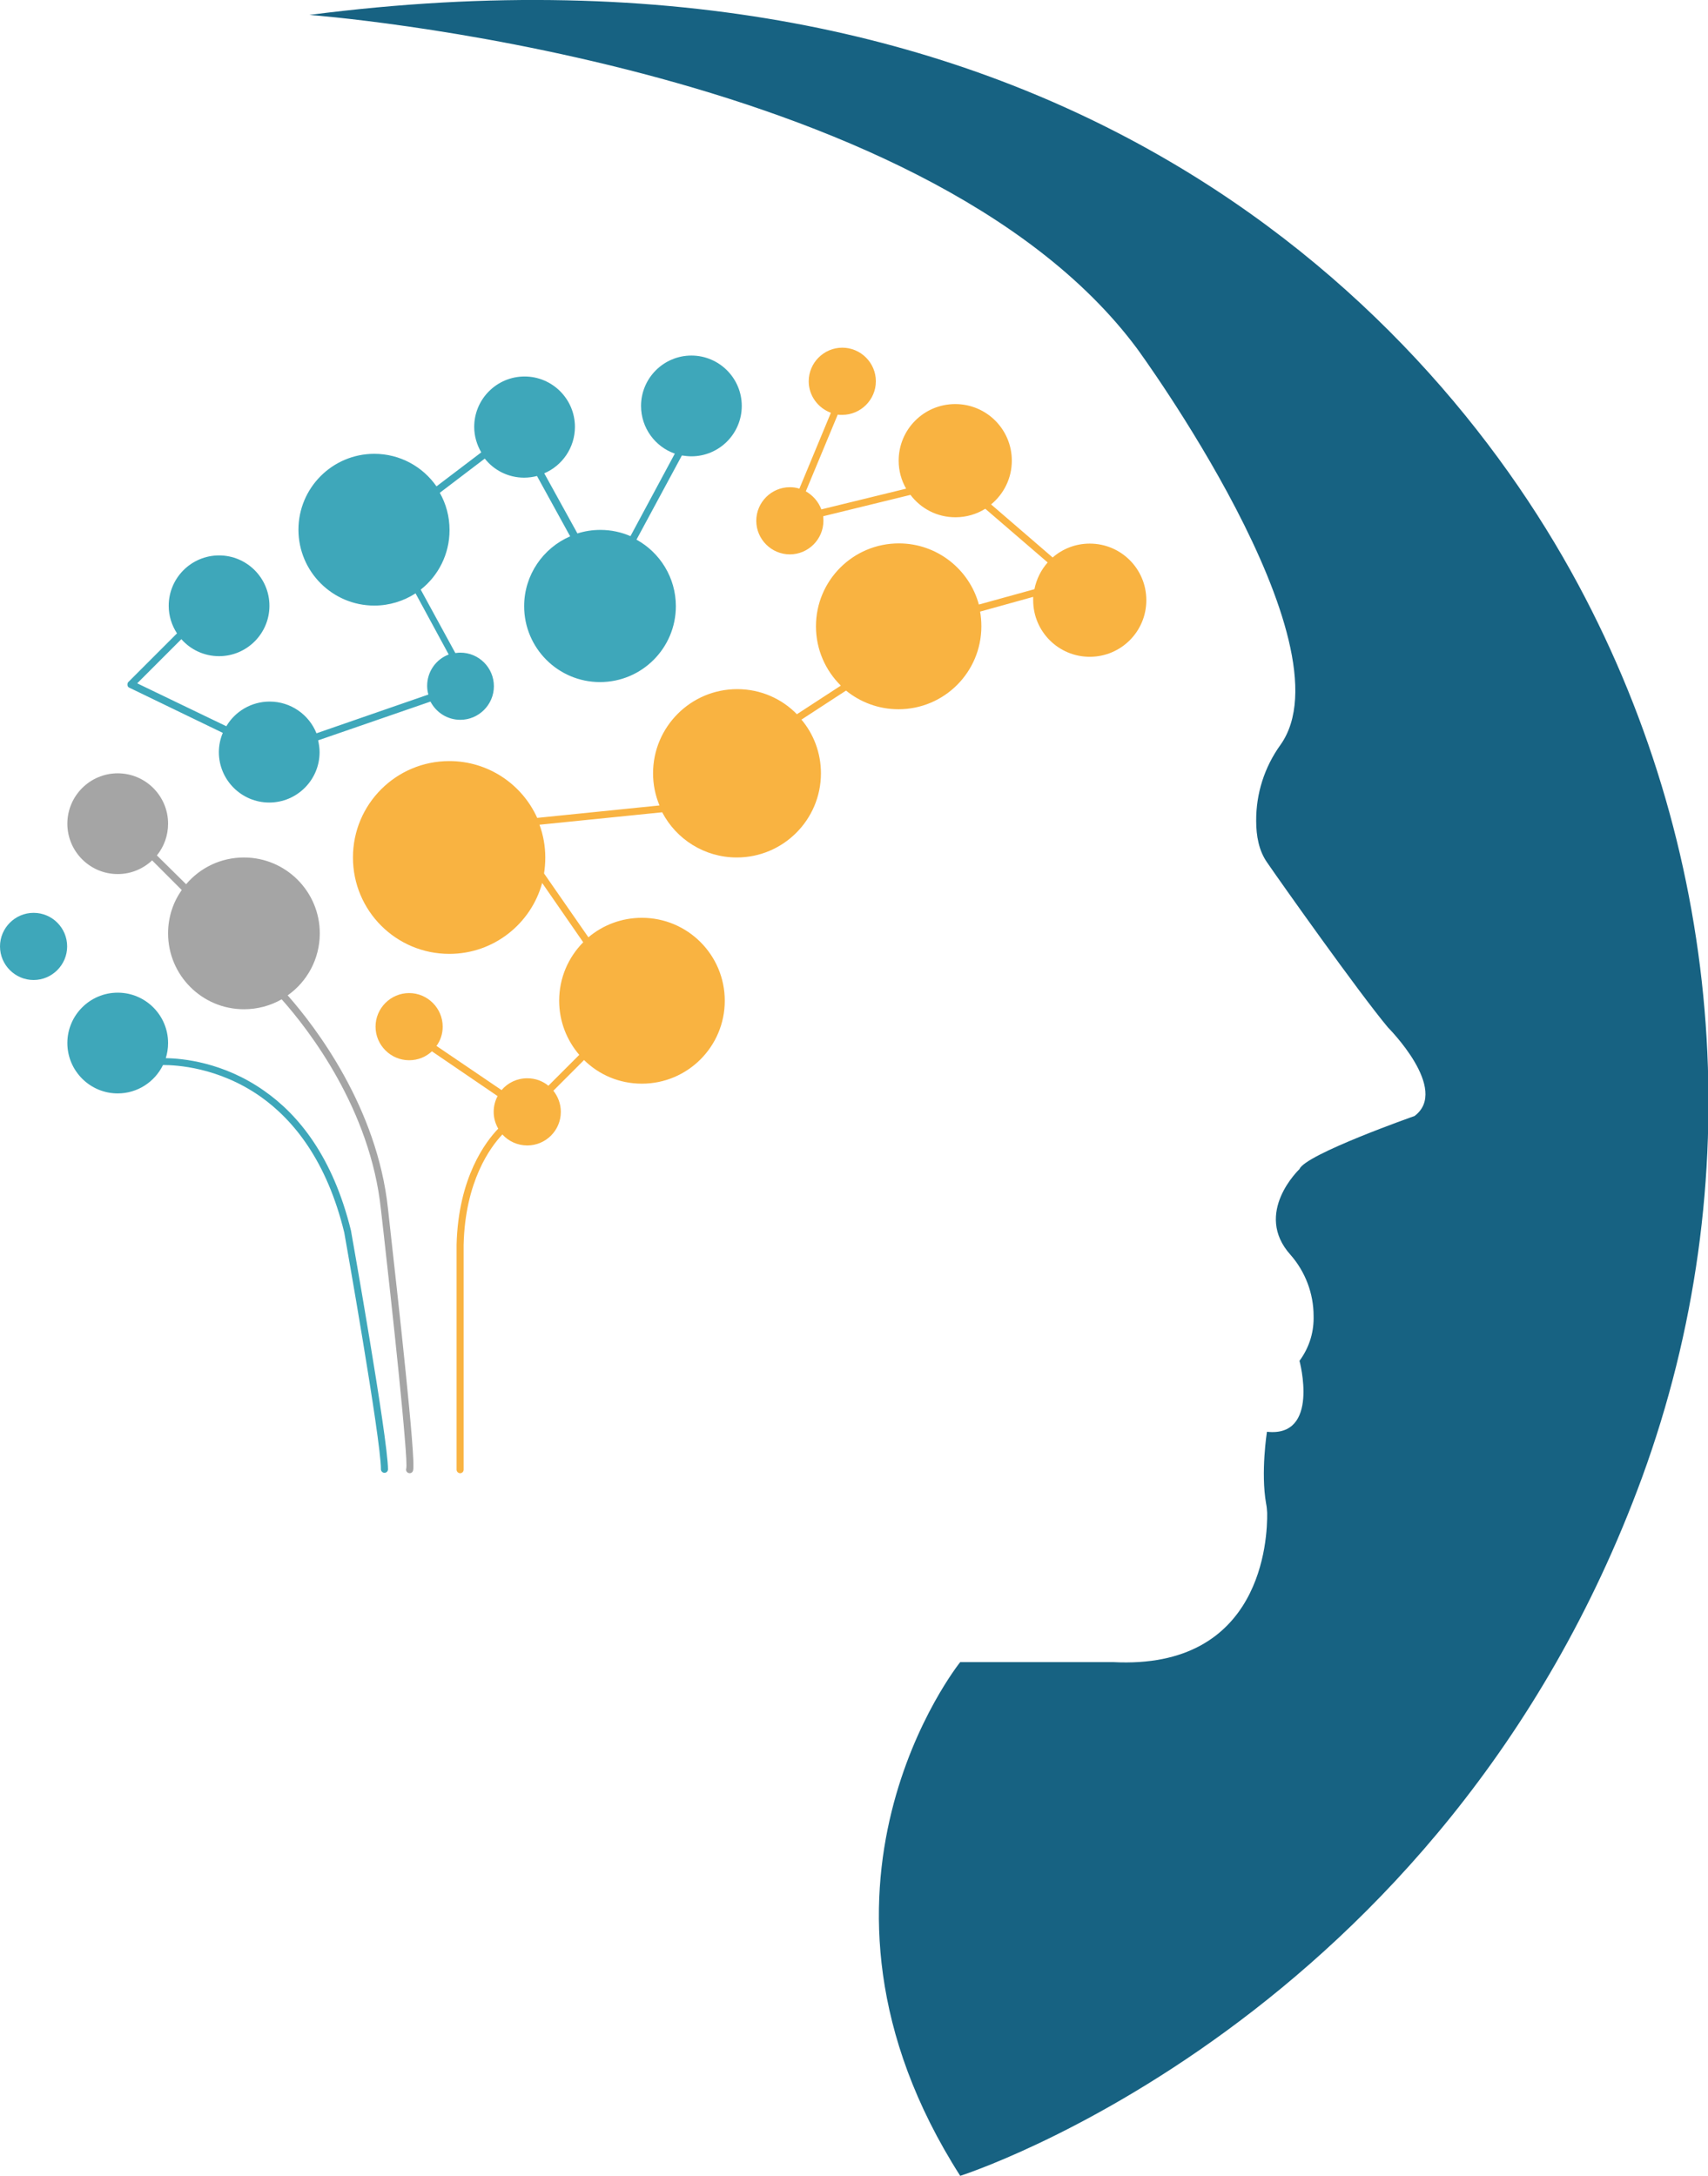
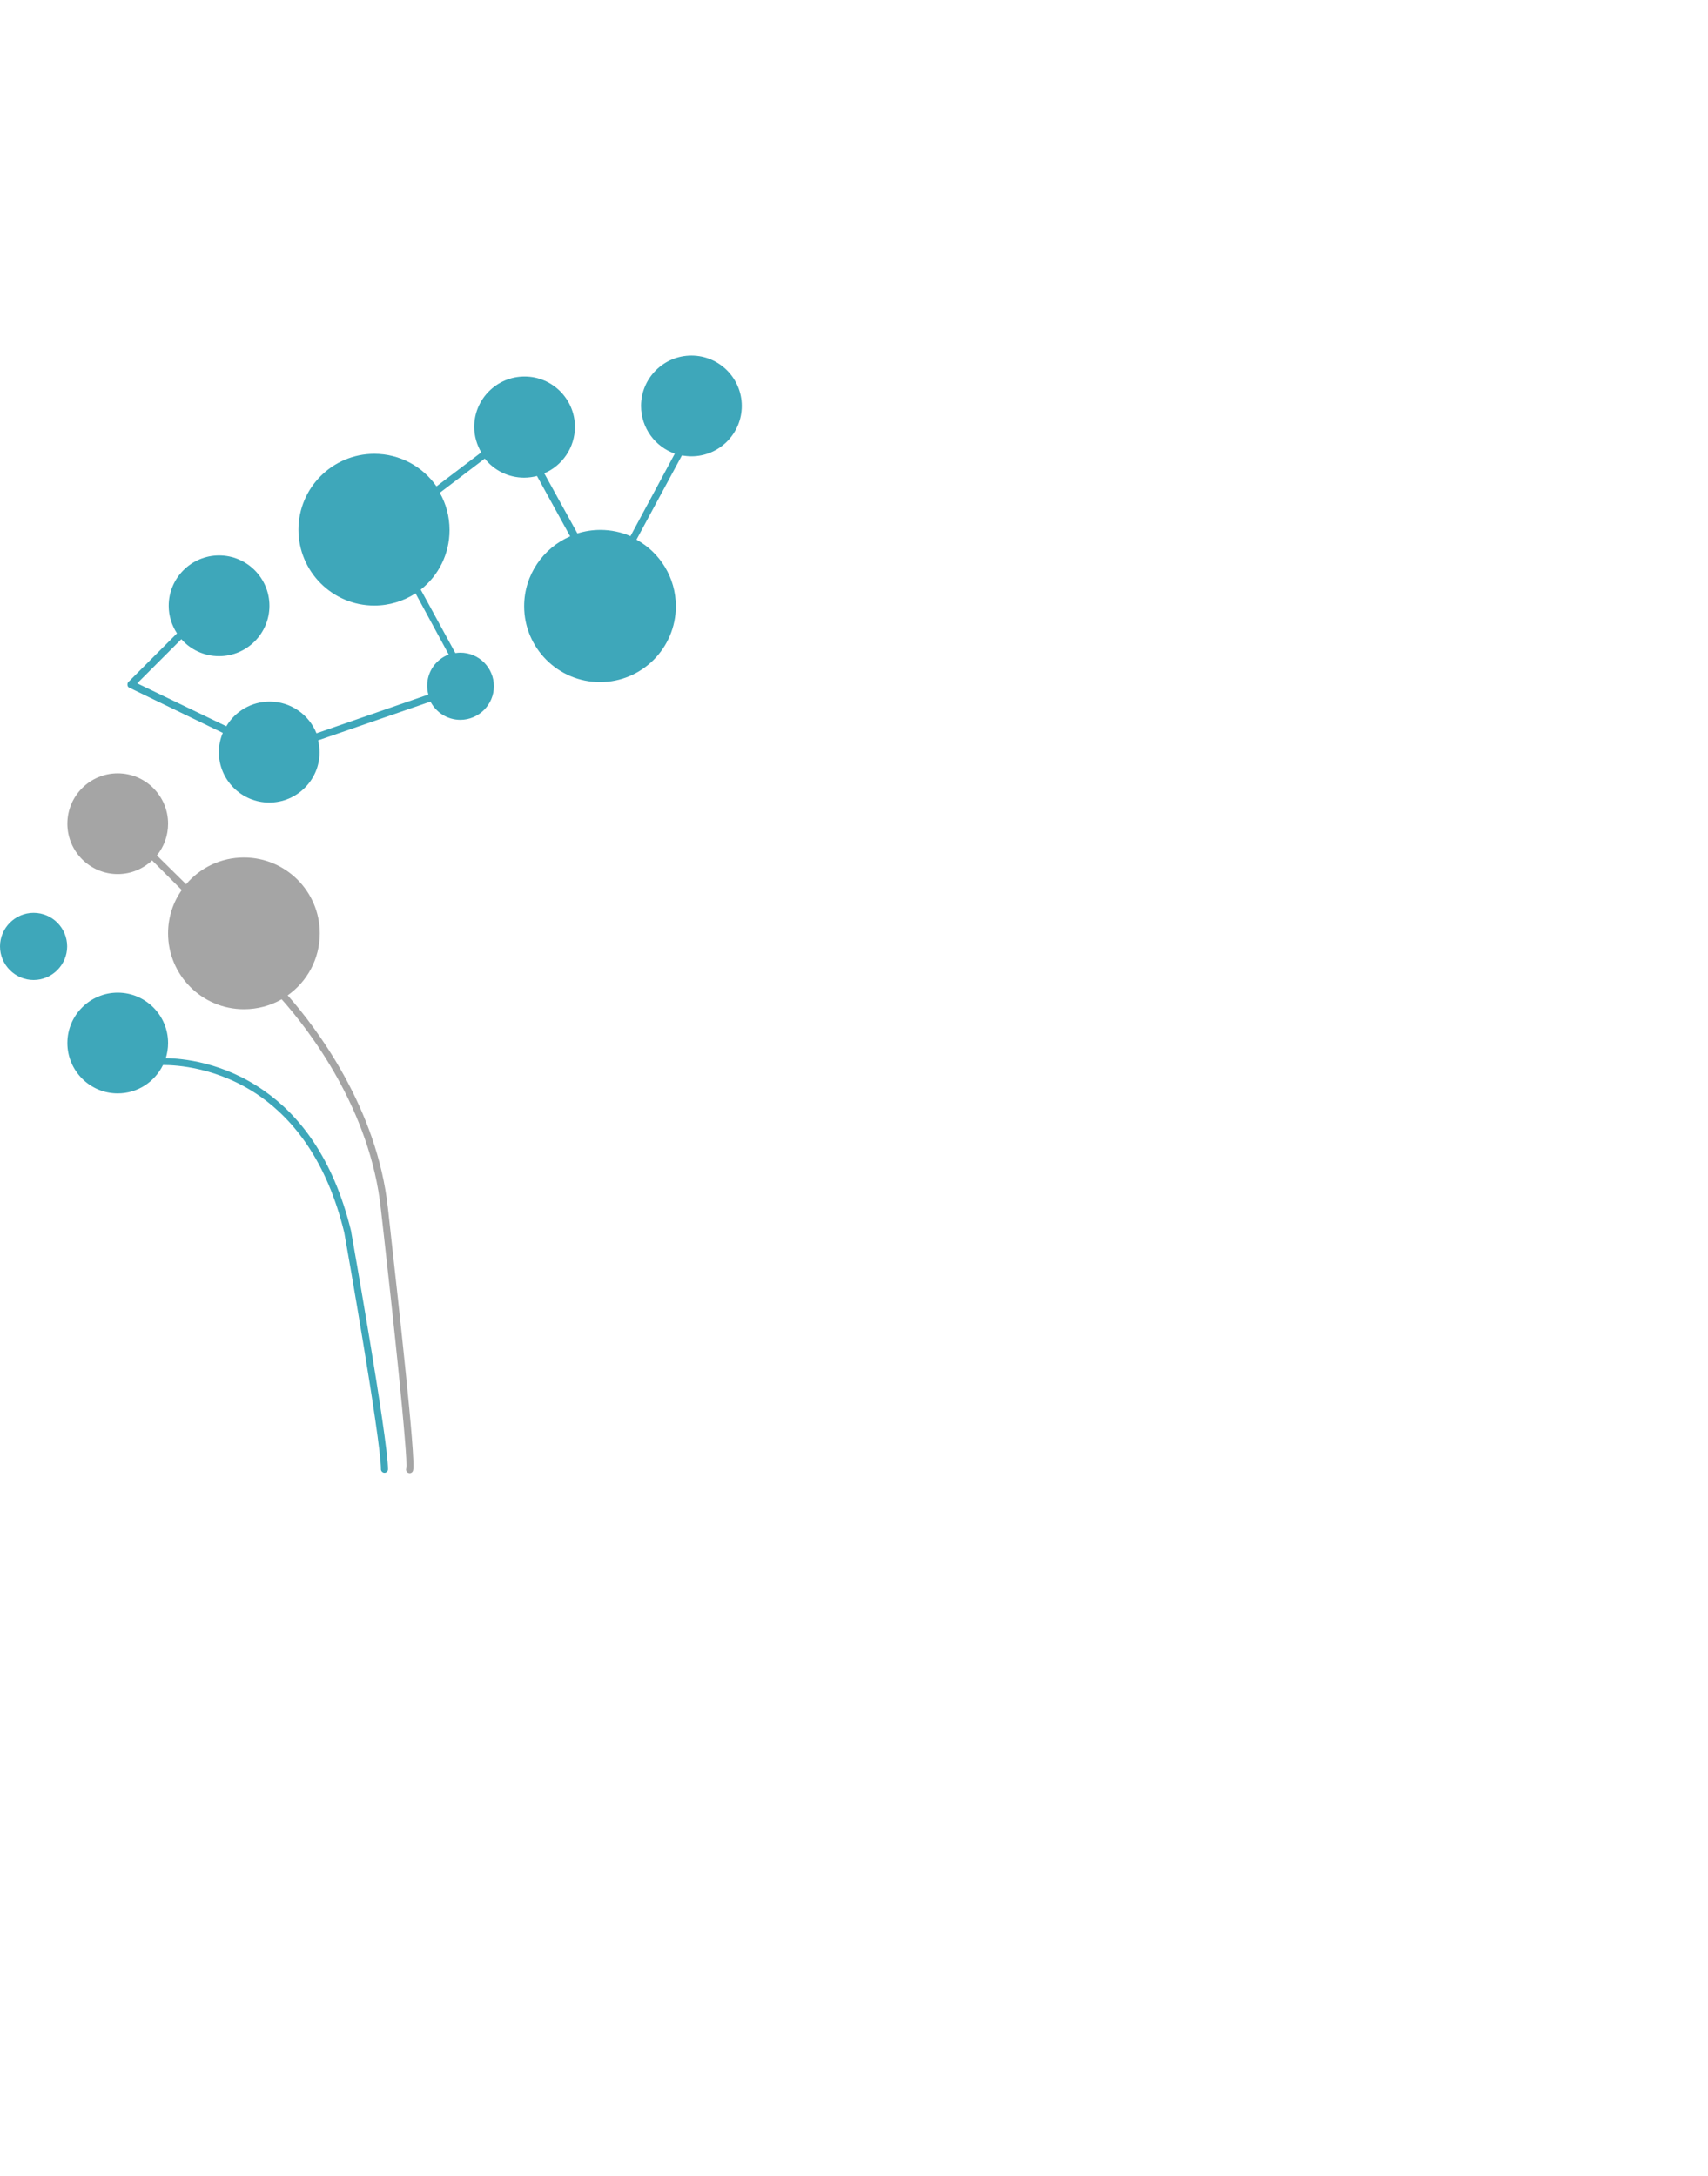
<svg xmlns="http://www.w3.org/2000/svg" id="Camada_2" data-name="Camada 2" viewBox="0 0 82.41 104.96">
  <g id="Camada_1-2" data-name="Camada 1">
    <g>
-       <path d="m14.93.72s29.61,2.2,39.93,16.09c0,0,10.42,14.22,6.92,19.12-.77,1.07-1.18,2.35-1.17,3.67,0,.72.13,1.43.52,1.99.58.85,4.41,6.26,5.84,7.97,0,0,2.99,2.99,1.28,4.27,0,0-5.27,1.85-5.55,2.56,0,0-2.25,2.12-.43,4.14.71.81,1.11,1.86,1.11,2.94.02.7-.16,1.46-.68,2.17,0,0,1,3.7-1.57,3.42,0,0-.31,1.96-.04,3.47.03.14.04.29.05.44.02,1.24-.23,7.58-7.44,7.2h-7.37s-8.83,10.97,0,24.78c0,0,23.25-7.39,32.9-33.69,5.17-14.14,4.04-29.82-3.09-43.08C68.56,14.09,50.08-3.83,14.93.72" style="fill: #176282; fill-rule: evenodd;" />
-       <path d="m40.09,19.91c-.62-.23-1.07-.82-1.07-1.52,0-.89.73-1.62,1.62-1.62s1.62.73,1.62,1.62-.73,1.62-1.62,1.62c-.07,0-.15,0-.22-.01l-1.54,3.7c.34.19.61.5.75.87l4.09-1c-.23-.4-.36-.86-.36-1.35,0-1.51,1.22-2.73,2.73-2.73s2.73,1.22,2.73,2.73c0,.85-.39,1.61-1,2.11l2.97,2.56c.48-.42,1.11-.67,1.79-.67,1.51,0,2.73,1.22,2.73,2.73s-1.22,2.73-2.73,2.73-2.73-1.22-2.73-2.73c0-.05,0-.1,0-.16l-2.56.71c.04.23.06.47.06.71,0,2.21-1.79,4-4,4-.96,0-1.84-.34-2.53-.9l-2.15,1.4c.59.7.94,1.61.94,2.59,0,2.24-1.82,4.06-4.06,4.06-1.56,0-2.92-.88-3.6-2.18l-5.92.6c.18.49.28,1.03.28,1.58,0,.26-.02.52-.06.77l2.14,3.08c.7-.59,1.6-.94,2.58-.94,2.21,0,4,1.79,4,4s-1.79,4-4,4c-1.09,0-2.07-.43-2.79-1.14l-1.48,1.48c.22.28.36.63.36,1.02,0,.9-.73,1.62-1.62,1.62-.47,0-.9-.2-1.2-.53-.57.6-1.8,2.25-1.87,5.33v10.84c0,.1-.08.17-.17.17s-.17-.08-.17-.17v-10.84h0c.08-3.27,1.42-5,2.01-5.61-.14-.24-.22-.52-.22-.81,0-.28.07-.54.19-.76l-3.17-2.16c-.29.27-.67.43-1.1.43-.89,0-1.62-.73-1.62-1.62s.73-1.62,1.62-1.62,1.62.73,1.62,1.62c0,.35-.11.67-.3.93l3.14,2.13c.3-.35.74-.57,1.24-.57.39,0,.74.13,1.02.36l1.49-1.49c-.6-.7-.97-1.61-.97-2.61,0-1.1.44-2.09,1.16-2.82l-1.98-2.86c-.54,1.97-2.34,3.42-4.48,3.42-2.57,0-4.65-2.08-4.65-4.65s2.08-4.65,4.65-4.65c1.88,0,3.51,1.12,4.24,2.74l5.9-.6c-.2-.48-.31-1-.31-1.55,0-2.24,1.82-4.06,4.06-4.06,1.13,0,2.15.46,2.88,1.21l2.12-1.38c-.74-.73-1.2-1.74-1.2-2.86,0-2.21,1.79-4,4-4,1.84,0,3.4,1.25,3.86,2.95l2.68-.74c.1-.49.32-.93.64-1.29l-3.01-2.59c-.42.26-.91.41-1.44.41-.89,0-1.67-.42-2.17-1.08l-4.21,1.03c0,.07.01.14.01.22,0,.89-.73,1.62-1.62,1.62s-1.62-.73-1.62-1.62.73-1.62,1.62-1.62c.16,0,.31.02.46.07" style="fill: #f9b341; fill-rule: evenodd;" />
      <path d="m32.56,21.88c-.95-.33-1.63-1.24-1.63-2.3,0-1.34,1.09-2.43,2.43-2.43s2.43,1.09,2.43,2.43-1.09,2.43-2.43,2.43c-.16,0-.31-.02-.46-.04l-2.19,4.06c1.13.62,1.9,1.83,1.9,3.21,0,2.02-1.64,3.66-3.66,3.66s-3.66-1.64-3.66-3.66c0-1.51.92-2.81,2.22-3.37l-1.6-2.91c-.2.05-.41.08-.62.08-.77,0-1.46-.36-1.9-.92l-2.17,1.65c.3.53.47,1.14.47,1.8,0,1.16-.54,2.2-1.39,2.87l1.67,3.06c.08-.01.16-.02.24-.02.9,0,1.62.73,1.62,1.62s-.73,1.62-1.62,1.62c-.63,0-1.17-.36-1.44-.88l-5.42,1.87c.04.18.07.38.07.57,0,1.34-1.09,2.43-2.43,2.43s-2.43-1.09-2.43-2.43c0-.33.07-.65.19-.93l-4.51-2.18c-.05-.02-.09-.07-.09-.13,0-.06,0-.11.05-.15l2.34-2.34c-.25-.38-.4-.84-.4-1.33,0-1.34,1.09-2.43,2.43-2.43s2.43,1.09,2.43,2.43-1.09,2.43-2.43,2.43c-.73,0-1.38-.32-1.82-.82l-2.13,2.13,4.3,2.07c.42-.71,1.2-1.19,2.09-1.19,1.02,0,1.9.63,2.26,1.53l5.4-1.87c-.04-.13-.06-.27-.06-.42,0-.69.43-1.28,1.04-1.51l-1.6-2.95c-.57.37-1.26.59-1.99.59-2.02,0-3.66-1.64-3.66-3.66s1.64-3.66,3.66-3.66c1.24,0,2.34.62,3,1.57l2.16-1.64c-.21-.36-.34-.78-.34-1.23,0-1.34,1.09-2.43,2.43-2.43s2.43,1.09,2.43,2.43c0,1-.61,1.87-1.48,2.24l1.6,2.9c.35-.11.72-.17,1.11-.17.52,0,1.01.11,1.45.3M1.62,44.03c.9,0,1.62.73,1.62,1.62s-.73,1.62-1.62,1.62-1.62-.73-1.62-1.62.73-1.62,1.62-1.62Zm6.24,7.35c-.4.81-1.23,1.36-2.18,1.36-1.34,0-2.43-1.09-2.43-2.43s1.09-2.43,2.43-2.43,2.43,1.09,2.43,2.43c0,.25-.04.5-.11.73.79.01,2.78.19,4.74,1.57,1.68,1.17,3.33,3.21,4.2,6.77,0,0,0,0,0,.01,0,0,1.78,10.01,1.78,11.48,0,.1-.08.17-.17.17s-.17-.08-.17-.17c0-1.45-1.72-11.15-1.77-11.42-.84-3.45-2.44-5.43-4.06-6.57-2.02-1.41-4.06-1.51-4.68-1.51Z" style="fill: #3ea7ba; fill-rule: evenodd;" />
      <path d="m7.34,41.5c-.44.41-1.02.66-1.66.66-1.34,0-2.43-1.09-2.43-2.43s1.09-2.43,2.43-2.43,2.43,1.09,2.43,2.43c0,.58-.2,1.11-.54,1.53l1.41,1.39c.67-.79,1.67-1.29,2.79-1.29,2.02,0,3.66,1.64,3.66,3.66,0,1.23-.61,2.33-1.55,2.99,1.35,1.53,4.32,5.41,4.84,10.29,0,.08.88,7.67,1.15,11.03.07.87.1,1.47.06,1.6-.02.09-.12.15-.21.12-.09-.02-.15-.12-.12-.21.03-.12,0-.67-.07-1.48-.27-3.37-1.15-11.02-1.15-11.02h0c-.51-4.84-3.48-8.67-4.79-10.14-.54.31-1.16.48-1.82.48-2.02,0-3.66-1.64-3.66-3.66,0-.78.24-1.5.66-2.09" style="fill: #a5a5a5; fill-rule: evenodd;" />
    </g>
  </g>
</svg>